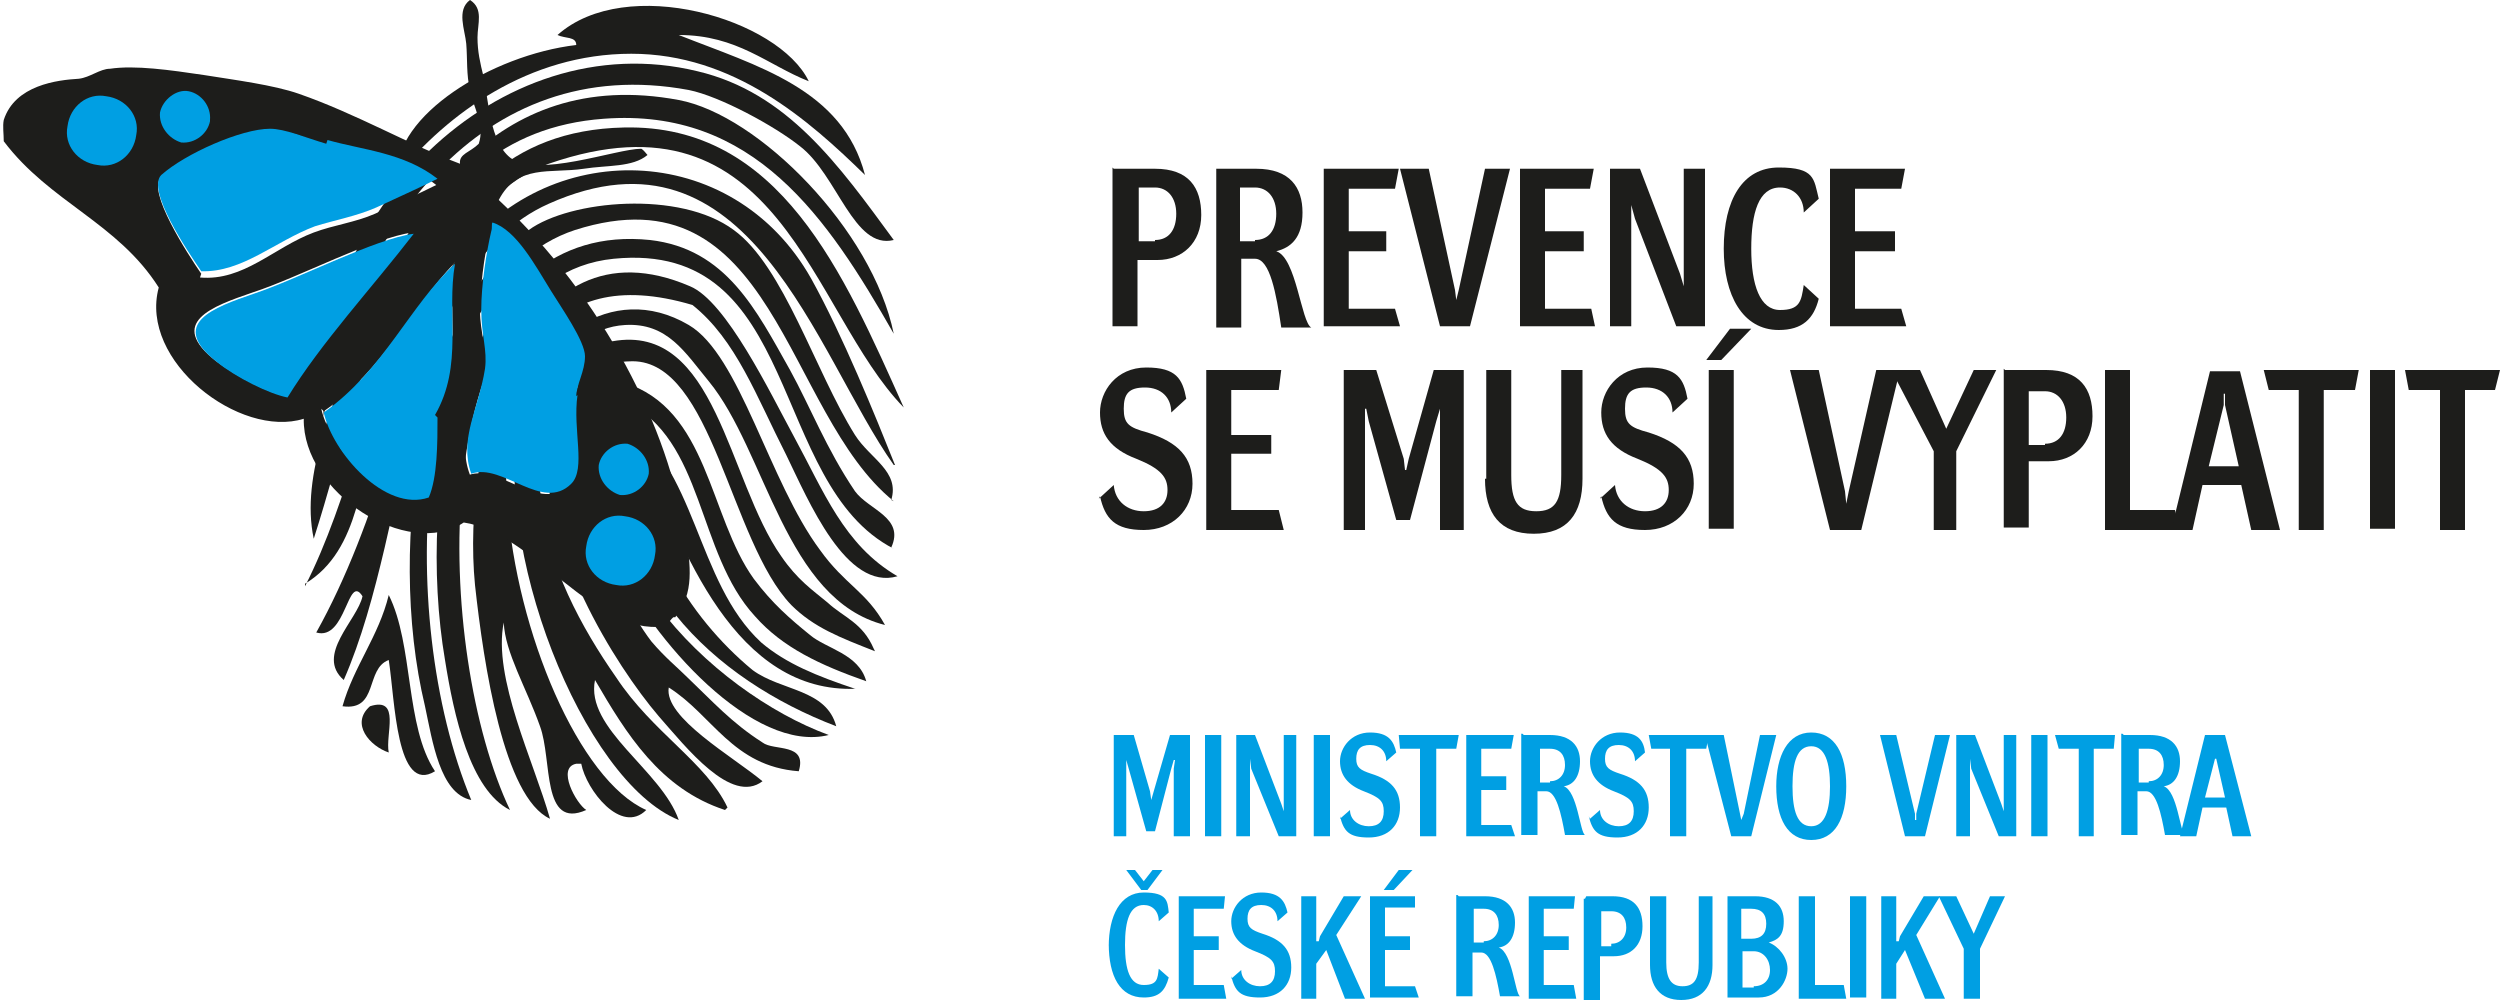
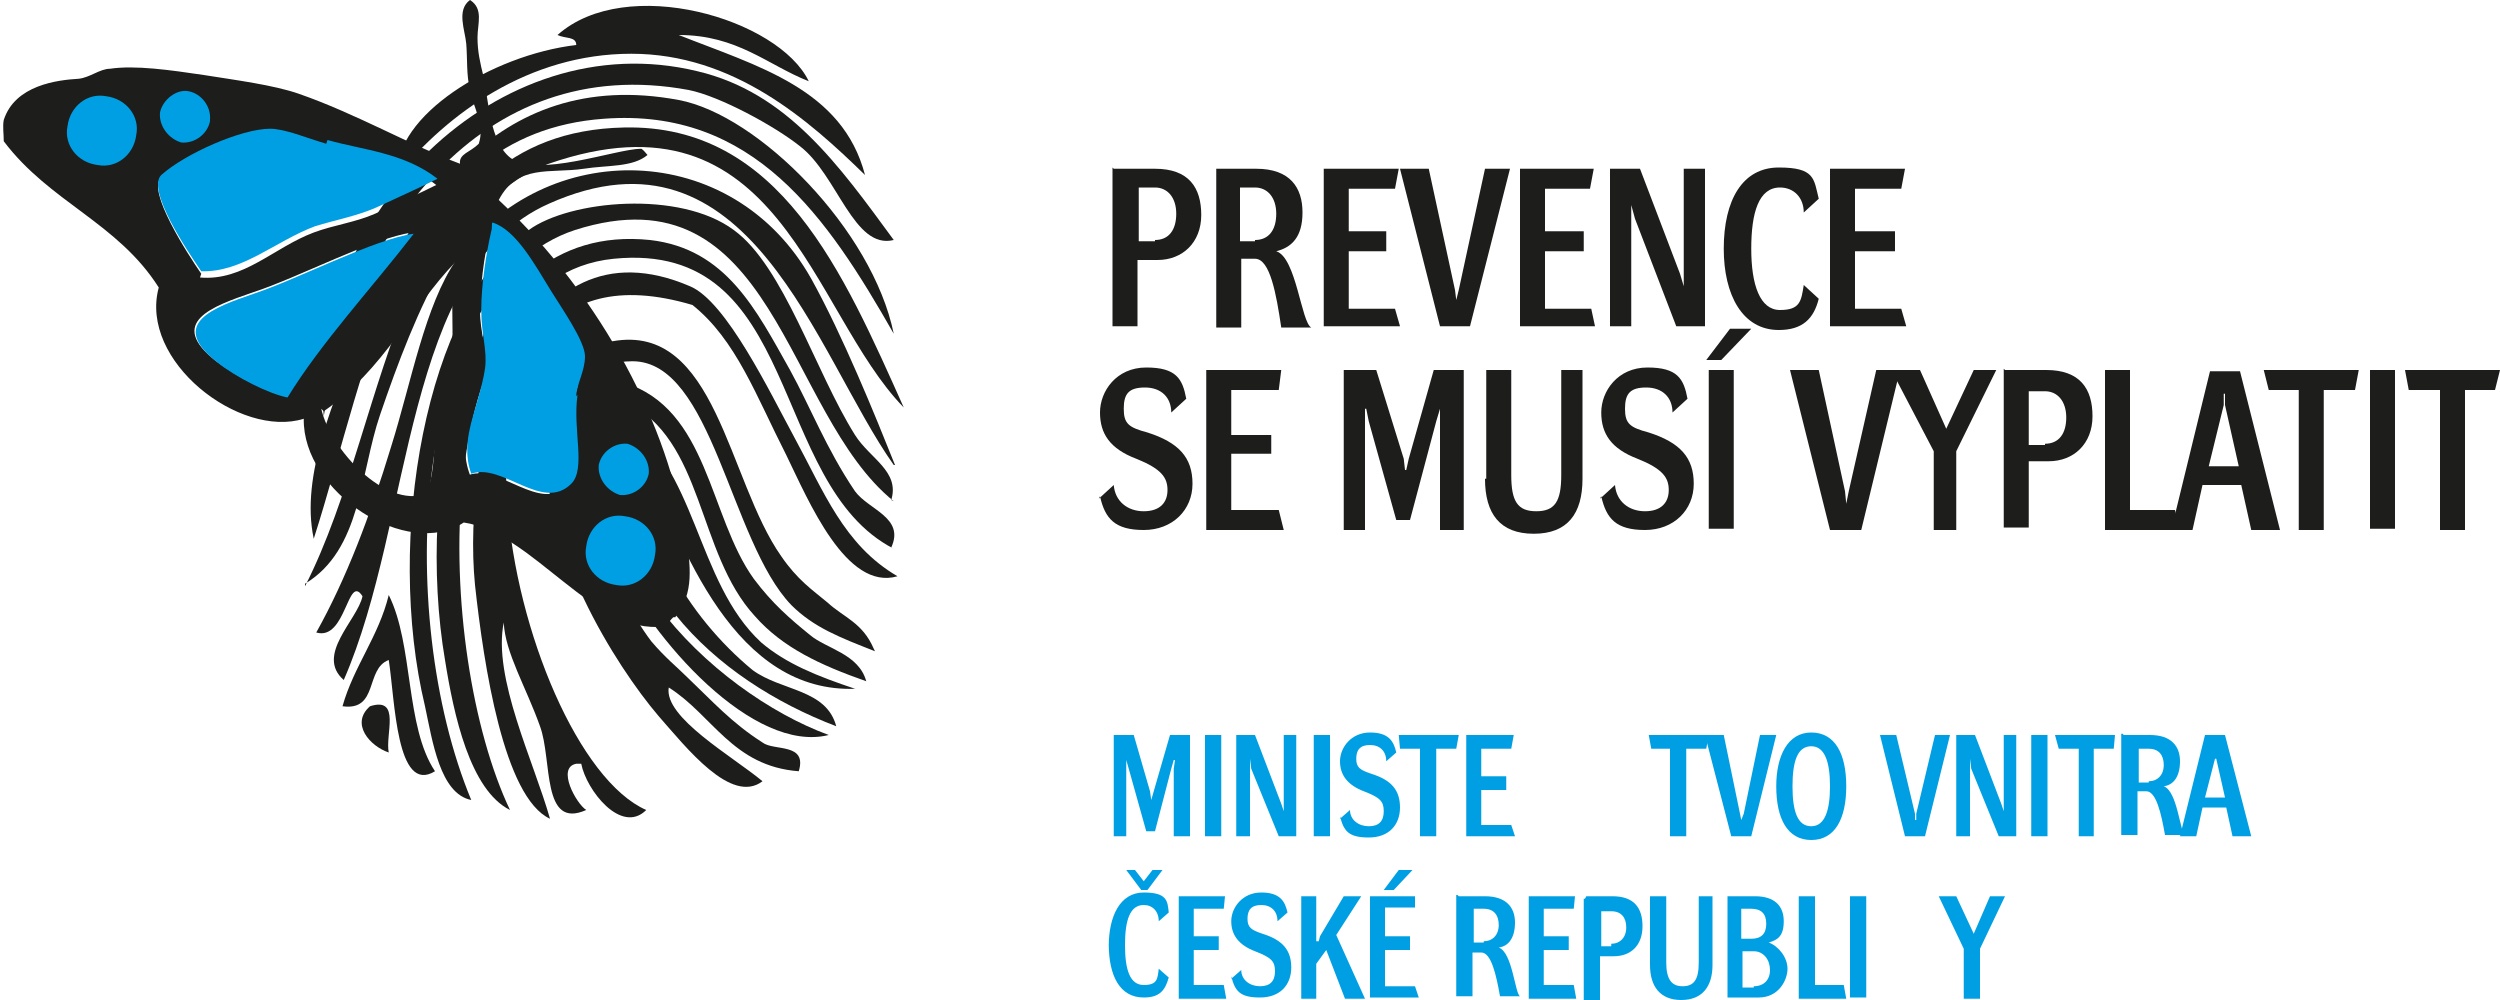
<svg xmlns="http://www.w3.org/2000/svg" id="Vrstva_1" version="1.1" viewBox="0 0 200 80">
  <defs>
    <style>
      .st0 {
        clip-path: url(#clippath-6);
      }

      .st1 {
        clip-path: url(#clippath-7);
      }

      .st2 {
        clip-path: url(#clippath-4);
      }

      .st3 {
        fill: #009fe3;
      }

      .st4 {
        clip-path: url(#clippath-9);
      }

      .st5 {
        clip-path: url(#clippath-10);
      }

      .st6 {
        clip-path: url(#clippath-11);
      }

      .st7 {
        fill: none;
      }

      .st8 {
        clip-path: url(#clippath-1);
      }

      .st9 {
        clip-path: url(#clippath-5);
      }

      .st10 {
        clip-path: url(#clippath-8);
      }

      .st11 {
        clip-path: url(#clippath-3);
      }

      .st12 {
        clip-path: url(#clippath-12);
      }

      .st13 {
        fill: #1d1d1b;
      }

      .st14 {
        clip-path: url(#clippath-2);
      }

      .st15 {
        clip-path: url(#clippath-13);
      }

      .st16 {
        clip-path: url(#clippath);
      }
    </style>
    <clipPath id="clippath">
      <rect class="st7" width="199.9" height="80" />
    </clipPath>
    <clipPath id="clippath-1">
      <rect class="st7" width="199.9" height="80" />
    </clipPath>
    <clipPath id="clippath-2">
-       <rect class="st7" width="199.9" height="80" />
-     </clipPath>
+       </clipPath>
    <clipPath id="clippath-3">
      <rect class="st7" width="199.9" height="80" />
    </clipPath>
    <clipPath id="clippath-4">
      <rect class="st7" width="199.9" height="80" />
    </clipPath>
    <clipPath id="clippath-5">
      <rect class="st7" width="199.9" height="80" />
    </clipPath>
    <clipPath id="clippath-6">
      <rect class="st7" width="199.9" height="80" />
    </clipPath>
    <clipPath id="clippath-7">
      <rect class="st7" width="199.9" height="80" />
    </clipPath>
    <clipPath id="clippath-8">
      <rect class="st7" width="199.9" height="80" />
    </clipPath>
    <clipPath id="clippath-9">
      <rect class="st7" width="199.9" height="80" />
    </clipPath>
    <clipPath id="clippath-10">
      <rect class="st7" width="199.9" height="80" />
    </clipPath>
    <clipPath id="clippath-11">
      <rect class="st7" width="199.9" height="80" />
    </clipPath>
    <clipPath id="clippath-12">
      <rect class="st7" width="199.9" height="80" />
    </clipPath>
    <clipPath id="clippath-13">
      <rect class="st7" width="199.9" height="80" />
    </clipPath>
  </defs>
  <g class="st16">
    <g>
      <path class="st13" d="M71.5,19.2c-3.2.8-4.5-5.2-7.5-7.5-2-1.6-6.4-4-8.9-4.5-16.7-3.1-26.9,11.5-29.2,26.1-1.3-16,13.9-31.5,29.9-27.6,7.2,1.7,11.3,7.5,15.7,13.5" />
      <path class="st13" d="M71.5,26.7c-5.3-9.3-11.2-18.1-23.2-17.2-16.4,1.2-18.7,19.6-23.2,33.6-1.1-5.1,1.7-11.2,3.7-16.4,3.6-9.3,10.5-21.5,25.5-18.7,6.4,1.2,15.5,10.4,17.2,18.7" />
      <path class="st13" d="M24.4,46.9c7.1-13.9,6.9-36.3,25.5-36.7,12.5-.3,17.6,11.7,22.4,22.4-7.5-7.7-9.9-25.9-28.4-19.5-6.9,2.4-10.7,11.9-13.5,20.1-1.6,4.7-1.5,10.8-6,13.5" />
      <path class="st13" d="M71.5,37.2c-6.3-8.9-11.5-28.1-27.6-20.9-11.7,5.2-10.8,25.3-16.4,38.1-2.3-2,1.1-4.8,1.5-6.7-1.2-1.9-1.3,3.6-3.7,2.9,2.4-4.3,4.3-9.3,6-14.9,1.6-5.1,2.7-11.3,5.2-14.9,7.1-9.9,22.1-9.7,28.4,1.5,2.5,4.5,5.1,10.9,6.7,14.9" />
      <path class="st13" d="M71.5,40.1c-8.8-7.1-9.5-26.8-25.5-21.7-13.1,4.3-14.5,30.7-8.3,45.6-2.5-.5-3.1-4.7-3.7-7.5-3.2-13.3,0-32.1,8.3-38.1,3.3-2.4,12.1-3.2,16.4,0,4,2.9,6.5,11.3,9.7,16.4,1.2,1.9,3.6,2.9,2.9,5.2" />
      <path class="st13" d="M71.5,43.9c-10.1-5.2-7.3-24.7-22.4-23.2-15.2,1.5-14.3,31.5-8.3,44.1-3.2-1.6-4.5-7.6-5.2-12-2.3-13.5.9-35.2,16.4-33.6,6.1.7,8.5,5.6,11.2,10.4,1.6,2.9,2.9,6.3,5.2,9.7,1.1,1.5,4,2.1,2.9,4.5" />
      <path class="st13" d="M46.1,61.1c-1.6.3,0,3.2.8,3.7-3.6,1.6-2.7-4-3.7-6.7-1.1-3.1-2.8-5.9-2.9-8.3-.9,4.4,2.4,11.1,3.7,15.7-3.7-1.7-5.3-12.3-6-18.7-1.1-11.3,3.7-29.7,17.2-23.9,2.9,1.2,6.4,8.5,8.3,12,2.4,4.4,4,8.7,8.3,11.2-4.1,1.2-7.1-6-8.9-9.7-2.4-4.7-4-9.2-7.5-12-23.9-7.1-14.4,35.7-3.7,40.4-2,2-4.8-1.6-5.2-3.7" />
      <path class="st13" d="M70,52.1c-2.8-1.1-4.9-1.9-6.7-3.7-4.9-5.1-6.3-19.5-12.7-19.5-11.1.1-1.5,18.5,1.5,22.4,1.1,1.3,2.1,2.1,2.9,2.9,2,1.9,3.5,3.6,6,5.2.9.7,3.6,0,2.9,2.3-5.3-.4-6.9-4.5-10.4-6.7-.4,2.4,5.1,5.5,7.5,7.5-2.5,1.9-6.1-2.7-8.3-5.2-3.5-4.1-9.5-13.7-8.9-21.7.3-4.1,2.4-7.7,5.2-8.3,8.3-1.5,9.2,11.1,13.5,17.2,1.3,1.9,2.5,2.7,3.7,3.7,1.3,1.2,2.8,1.6,3.7,3.7" />
      <path class="st13" d="M49.9,31.9c-5.3,11.7,7.1,23.5,16.4,26.9-6,1.5-14.1-7.5-17.2-14.1-1.7-3.9-4.9-10.3.8-14.1,6.8,2.1,6.8,10.7,10.4,15.7,1.5,2,2.9,3.2,4.5,4.5,1.3,1.1,3.9,1.5,4.5,3.7-3.7-1.3-6.7-2.7-8.9-5.2-4.7-5.1-4-14.1-10.4-17.2" />
      <path class="st13" d="M68.5,55.1c-9.6.4-14-10.9-17.2-19.5-.4,6.9,3.7,13.7,8.9,18,2.3,1.7,5.9,1.5,6.7,4.5-9.7-3.7-18.9-11.9-17.2-24.7,6.1,3.9,5.9,13.1,11.2,18,2,1.7,4.5,2.7,7.5,3.7" />
      <path class="st13" d="M31.1,47.6c2,4,1.3,10.5,3.7,14.1-3.1,1.9-3.2-5.7-3.7-8.9-1.9.7-.8,4.1-3.7,3.7.9-3.2,2.9-5.6,3.7-8.9" />
      <path class="st13" d="M29.6,56.5c2.5-.8,1.2,2.3,1.5,3.7-1.5-.5-3.1-2.3-1.5-3.7" />
      <path class="st13" d="M54.3,2.8c6.3,2.5,13.1,4.3,14.9,11.2-4.5-4.4-10.5-9.7-18.7-9.7s-14.7,4.8-18.7,9.7c-.3-4.7,7.5-9.6,14.3-10.4,0-.7-.9-.5-1.5-.8,5.5-4.9,17.7-1.3,20.1,3.7-3.3-1.3-5.7-3.7-10.4-3.7" />
-       <path class="st13" d="M58,64.8c-5.2-1.7-7.9-6.1-10.4-10.4-.8,3.9,5.3,7.2,6.7,11.2-7.7-3.1-15.1-22-12.7-32.9,1.2-5.2,7.2-10.4,13.5-6.7,4.1,2.4,6.4,12.5,10.5,18,2,2.8,3.7,3.3,5.2,6-8-2-9.5-13.9-14.1-19.5-1.9-2.3-3.3-4.7-6.7-4.5-5.2.3-7.6,6.8-6.7,14.1.5,5.1,3.2,10.1,6,14.1,2.9,4.4,7.2,6.8,8.9,10.4" />
      <path class="st13" d="M37.6,38c-1.1-2.9.5-5.3,1.1-8.4.3-1.5-.3-3.1-.3-4.7s.3-4.5.8-6.3c0-.1,0-.4.1-.7h0c1.9.7,3.3,3.3,4.7,5.5.8,1.3,2.5,3.9,2.7,5.2,0,1.1-.5,2.1-.7,3.1-.4,2.7.7,5.9-.5,7.1-2.3,2.3-5.5-1.7-8-.8M25.9,32.9c4.8-3.3,7.1-8.4,10.5-11.9-.7,4,.7,8.3-1.6,12.1,0,2.1,0,4.8-.7,6.4-3.3,1.2-7.7-3.6-8.4-6.8M22.9,31.7c-1.5-.3-4-1.6-5.6-2.8-4-3.1-.3-4.4,2.9-5.5,3.7-1.2,9.7-4.4,12.8-4.8-3.5,4.4-7.5,8.7-10.1,13.1M16.1,21.9c-1.1-1.6-4.4-6.7-3.2-7.7,1.9-1.7,6.4-3.7,8.7-3.7s2.9.7,4.5,1.2c2.9.8,6.1.9,8.8,3.1-1.6.8-3.2,1.5-4.9,2.3-1.6.7-3.3.9-4.9,1.5-3.2,1.2-5.6,3.9-9.1,3.6M54.8,42.8c-1.3-8.5-6.4-18.8-14.9-26.8,1.5-2.9,4.1-2.1,6.8-2.5,1.9-.3,3.9-.1,5.1-1.1-.1-.1-.3-.4-.5-.5-2,0-8.4,2.4-10.5.7-1.6-1.3-1.7-4.4-2.1-6.4-.3-1.2-.5-2.1-.5-3.2S38.7.7,37.6,0c-1.1.8-.4,2.4-.3,3.5.1,1.2,0,2.5.3,3.7.3,1.5,1.2,2.8.7,4.3-.7.7-1.6.8-1.5,1.6-4-1.5-8.3-4-12.9-5.6-2-.7-5.1-1.1-7.6-1.5-2.7-.4-5.5-.8-7.5-.5-.8,0-1.6.7-2.5.8-1.7.1-5.1.5-6,3.3-.1.5,0,1.1,0,1.7,3.7,4.9,9.1,6.5,12.4,11.7-1.6,5.9,6.5,12.1,11.6,10.5-.1,5.9,8.3,11.3,12.8,8.3,5.5.8,10.5,9.1,16,8.3.4-.1.7-.9.9-.7h0c1.6-2,1.2-4.1.9-6.7" />
      <path class="st3" d="M26.1,11.5c-1.7-.5-3.3-1.2-4.5-1.2-2.3,0-6.8,2-8.7,3.7-1.2,1.2,2.1,6.1,3.2,7.7,3.3.1,5.9-2.4,9.1-3.6,1.6-.5,3.3-.8,4.9-1.5,1.7-.8,3.3-1.5,4.9-2.3-2.7-2.1-6-2.3-8.8-3.1" />
      <path class="st3" d="M33.1,18.7c-3.1.4-9.2,3.6-12.8,4.8-3.2,1.1-6.9,2.4-2.9,5.5,1.5,1.2,4.1,2.5,5.6,2.8,2.7-4.4,6.7-8.7,10.1-13.1" />
      <path class="st3" d="M46.1,31.7c0-.9.7-2,.7-3.2s-1.9-3.9-2.7-5.2c-1.3-2.1-2.8-4.9-4.7-5.5h0c-.1.1,0,.4-.1.7-.4,1.7-.8,4.3-.8,6.3s.5,3.2.3,4.7c-.5,3.2-2.1,5.6-1.1,8.4,2.5-.9,5.7,3.1,8,.8,1.2-1.2.1-4.3.5-7.1" />
-       <path class="st3" d="M34.8,33.2c2.3-4,.9-8.1,1.6-12.1-3.6,3.3-5.7,8.5-10.5,11.9.7,3.2,4.9,8,8.4,6.8.7-1.6.7-4.4.7-6.4" />
      <path class="st3" d="M10.9,10.8c.3-1.5-.8-2.9-2.4-3.1-1.5-.3-2.9.8-3.1,2.4-.3,1.5.8,2.9,2.4,3.1,1.5.3,2.9-.8,3.1-2.4" />
      <path class="st3" d="M16.8,9.6c.1-1.1-.7-2.1-1.7-2.3s-2.1.7-2.3,1.7c-.1,1.1.7,2.1,1.7,2.4,1.1.1,2.1-.7,2.3-1.7" />
      <path class="st3" d="M51.9,37.9c.1-1.1-.7-2.1-1.7-2.4-1.1-.1-2.1.7-2.3,1.7-.1,1.1.7,2.1,1.7,2.4,1.1.1,2.1-.7,2.3-1.7" />
      <path class="st3" d="M52.4,44.4c.3-1.5-.8-2.9-2.4-3.1-1.5-.3-2.9.8-3.1,2.4-.3,1.5.8,2.9,2.4,3.1,1.5.3,2.9-.8,3.1-2.4" />
    </g>
  </g>
  <polygon class="st3" points="89.1 58.8 90.7 58.8 92 63.3 92.1 64 92.1 64 92.3 63.3 93.6 58.8 95.2 58.8 95.2 66.9 93.9 66.9 93.9 61.5 94 60.8 93.9 60.8 93.7 61.5 92.4 66.5 91.7 66.5 90.3 61.5 90.1 60.8 90.1 60.8 90.1 61.5 90.1 66.9 89.1 66.9 89.1 58.8" />
  <rect class="st3" x="96.4" y="58.8" width="1.3" height="8.1" />
  <polygon class="st3" points="98.9 58.8 100.4 58.8 102.5 64.3 102.7 64.9 102.7 64.9 102.7 64.1 102.7 58.8 103.7 58.8 103.7 66.9 102.3 66.9 100.1 61.5 100 60.7 100 60.7 100 61.5 100 66.9 98.9 66.9 98.9 58.8" />
  <rect class="st3" x="105.1" y="58.8" width="1.3" height="8.1" />
  <g class="st8">
    <path class="st3" d="M107.2,65.5l.8-.7c0,.8.7,1.3,1.5,1.3s1.2-.4,1.2-1.2-.3-1.1-1.6-1.6-1.9-1.3-1.9-2.4.9-2.3,2.4-2.3,1.9.7,2.1,1.6l-.8.7c0-.8-.5-1.3-1.3-1.3s-1.1.4-1.1,1.1.3.9,1.2,1.2c1.6.5,2.3,1.3,2.3,2.7s-.9,2.4-2.5,2.4-2-.5-2.3-1.7" />
  </g>
  <polygon class="st3" points="113.6 59.9 112 59.9 111.9 58.8 116.7 58.8 116.5 59.9 114.9 59.9 114.9 66.9 113.6 66.9 113.6 59.9" />
  <polygon class="st3" points="117.3 58.8 121.1 58.8 120.9 59.9 118.5 59.9 118.5 62.1 120.5 62.1 120.5 63.2 118.5 63.2 118.5 66 120.9 66 121.2 66.9 117.3 66.9 117.3 58.8" />
  <g class="st14">
    <g>
      <path class="st3" d="M124,62.5c.7,0,1.2-.5,1.2-1.3s-.4-1.3-1.2-1.3h-.8v2.7h.8ZM121.9,58.8h2.1c1.7,0,2.4.9,2.4,2.1s-.5,1.9-1.3,2h0c1.1.4,1.3,3.7,1.7,3.9h-1.6c-.3-1.7-.7-3.5-1.5-3.5h-.7v3.5h-1.3v-8.1h.1Z" />
      <path class="st3" d="M127.2,65.5l.8-.7c0,.8.7,1.3,1.5,1.3s1.2-.4,1.2-1.2-.3-1.1-1.6-1.6-1.9-1.3-1.9-2.4.9-2.3,2.4-2.3,1.9.7,2,1.6l-.8.7c0-.8-.5-1.3-1.3-1.3s-1.1.4-1.1,1.1.3.9,1.2,1.2c1.6.5,2.3,1.3,2.3,2.7s-.9,2.4-2.5,2.4-2-.5-2.3-1.7" />
    </g>
  </g>
  <polygon class="st3" points="133.6 59.9 132.1 59.9 131.9 58.8 136.7 58.8 136.5 59.9 134.9 59.9 134.9 66.9 133.6 66.9 133.6 59.9" />
  <polygon class="st3" points="136.4 58.8 137.9 58.8 139.2 65.1 139.3 65.6 139.3 65.6 139.5 65.1 140.8 58.8 142.1 58.8 140.1 66.9 138.5 66.9 136.4 58.8" />
  <g class="st11">
    <path class="st3" d="M146.4,62.9c0-1.9-.4-3.2-1.5-3.2s-1.5,1.2-1.5,3.2.4,3.2,1.5,3.2,1.5-1.3,1.5-3.2M142.1,62.9c0-2.4.9-4.3,2.8-4.3s2.8,1.7,2.8,4.3-.9,4.3-2.8,4.3-2.8-1.7-2.8-4.3" />
  </g>
  <polygon class="st3" points="150.4 58.8 151.7 58.8 153.2 65.1 153.2 65.6 153.3 65.6 153.3 65.1 154.8 58.8 156 58.8 154 66.9 152.4 66.9 150.4 58.8" />
  <polygon class="st3" points="156.5 58.8 158 58.8 160.1 64.3 160.3 64.9 160.3 64.9 160.3 64.1 160.3 58.8 161.3 58.8 161.3 66.9 159.9 66.9 157.7 61.5 157.6 60.7 157.6 60.7 157.6 61.5 157.6 66.9 156.5 66.9 156.5 58.8" />
  <rect class="st3" x="162.5" y="58.8" width="1.3" height="8.1" />
  <polygon class="st3" points="166.3 59.9 164.7 59.9 164.4 58.8 169.2 58.8 169.1 59.9 167.5 59.9 167.5 66.9 166.3 66.9 166.3 59.9" />
  <g class="st2">
    <path class="st3" d="M171.9,62.5c.7,0,1.2-.5,1.2-1.3s-.4-1.3-1.2-1.3h-.8v2.7h.8ZM169.9,58.8h2.1c1.7,0,2.4.9,2.4,2.1s-.5,1.9-1.3,2h0c1.1.4,1.3,3.7,1.7,3.9h-1.6c-.3-1.7-.7-3.5-1.5-3.5h-.7v3.5h-1.3v-8.1h.1Z" />
  </g>
  <path class="st3" d="M177.2,60.7v-.5h0v.5l-.8,3.1h1.6l-.7-3.1h-.1ZM175.6,66.9h-1.2l2-8.1h1.6l2.1,8.1h-1.5l-.5-2.3h-1.9l-.5,2.3h-.1Z" />
  <g class="st9">
    <path class="st3" d="M90,69.6h.8l.7.9.7-.9h.8l-1.2,1.6h-.5s-1.2-1.6-1.2-1.6ZM88.7,75.7c0-2.4.9-4.3,2.8-4.3s1.9.7,2,1.6l-.8.7c0-.8-.5-1.3-1.2-1.3-1.1,0-1.5,1.2-1.5,3.2s.4,3.2,1.5,3.2,1.1-.5,1.2-1.3l.8.7c-.3,1.1-.8,1.6-2,1.6-1.9,0-2.8-1.7-2.8-4.3" />
  </g>
  <polygon class="st3" points="94.3 71.7 94.3 79.9 98.1 79.9 97.9 78.8 95.5 78.8 95.5 76 97.5 76 97.5 74.9 95.5 74.9 95.5 72.7 97.9 72.7 98 71.7 94.3 71.7" />
  <g class="st0">
    <path class="st3" d="M98.5,78.3l.8-.7c0,.8.7,1.3,1.5,1.3s1.2-.4,1.2-1.2-.3-1.1-1.6-1.6-1.9-1.3-1.9-2.4.9-2.3,2.4-2.3,1.9.7,2.1,1.6l-.8.7c0-.8-.5-1.3-1.3-1.3s-1.1.4-1.1,1.1.3.9,1.2,1.2c1.6.5,2.3,1.3,2.3,2.7s-.9,2.4-2.5,2.4-2-.5-2.3-1.7" />
  </g>
  <polygon class="st3" points="107.5 71.7 105.6 74.9 105.5 75.3 105.3 75.3 105.3 74.9 105.3 71.7 104.1 71.7 104.1 79.9 105.3 79.9 105.3 77.1 106.1 76 107.6 79.9 109.2 79.9 106.9 74.8 108.9 71.7 107.5 71.7" />
  <path class="st3" d="M109.6,71.7v8.1h3.9l-.3-.9h-2.4v-2.9h2v-1.1h-2v-2.3h2.4v-.9c.1,0-3.6,0-3.6,0ZM111.9,69.6l-1.2,1.6h.8l1.5-1.6s-1.1,0-1.1,0Z" />
  <g class="st1">
    <path class="st3" d="M118.7,75.3c.7,0,1.2-.5,1.2-1.3s-.4-1.3-1.2-1.3h-.8v2.7h.8ZM116.7,71.7h2.1c1.7,0,2.4.9,2.4,2.1s-.5,1.9-1.3,2h0c1.1.4,1.3,3.7,1.7,3.9h-1.6c-.3-1.7-.7-3.5-1.5-3.5h-.7v3.5h-1.3v-8.1h.1Z" />
  </g>
  <polygon class="st3" points="122.3 71.7 122.3 79.9 126.1 79.9 125.9 78.8 123.5 78.8 123.5 76 125.5 76 125.5 74.9 123.5 74.9 123.5 72.7 125.9 72.7 126 71.7 122.3 71.7" />
  <g class="st10">
    <g>
      <path class="st3" d="M128.9,75.5c.7,0,1.2-.5,1.2-1.3s-.4-1.3-1.2-1.3h-.8v2.8h.8ZM126.9,71.7h2.1c1.7,0,2.4.9,2.4,2.4s-.9,2.4-2.3,2.4h-1.1v3.5h-1.3v-8.1h.1Z" />
      <path class="st3" d="M132,77.2v-5.5h1.3v5.3c0,1.3.4,1.9,1.3,1.9s1.3-.5,1.3-1.9v-5.3h1.1v5.5c0,1.7-.8,2.8-2.5,2.8s-2.5-1.1-2.5-2.8" />
      <path class="st3" d="M140.3,78.9c.8,0,1.3-.5,1.3-1.3s-.5-1.5-1.3-1.5h-.9v2.9h.9ZM140.1,75.1c.8,0,1.2-.4,1.2-1.2s-.4-1.2-1.2-1.2h-.8v2.4s.8,0,.8,0ZM138.1,71.7h2.3c1.6,0,2.3.8,2.3,2s-.5,1.5-1.2,1.7h0c.8.3,1.5,1.2,1.5,2.1s-.7,2.3-2.3,2.3h-2.5v-8.1h0Z" />
    </g>
  </g>
  <polygon class="st3" points="143.9 71.7 143.9 79.9 147.7 79.9 147.5 78.8 145.2 78.8 145.2 71.7 143.9 71.7" />
  <rect class="st3" x="148" y="71.7" width="1.3" height="8.1" />
-   <polygon class="st3" points="153.9 71.7 152 74.9 151.9 75.3 151.7 75.3 151.7 74.9 151.7 71.7 150.5 71.7 150.5 79.9 151.7 79.9 151.7 77.1 152.4 76 154 79.9 155.6 79.9 153.3 74.8 155.2 71.7 153.9 71.7" />
  <polygon class="st3" points="159.2 71.7 157.9 74.7 156.5 71.7 155.1 71.7 157.1 75.9 157.1 79.9 158.4 79.9 158.4 75.9 160.4 71.7 159.2 71.7" />
  <g class="st4">
    <g>
      <path class="st13" d="M92.4,19.2c1.1,0,1.7-.8,1.7-2.1s-.7-2.1-1.7-2.1h-1.3v4.3h1.3ZM89.1,13.5h3.3c2.7,0,3.7,1.5,3.7,3.7s-1.5,3.6-3.5,3.6h-1.6v5.3h-2s0-12.7,0-12.7Z" />
      <path class="st13" d="M100.4,19.2c1.1,0,1.7-.8,1.7-2.1s-.7-2.1-1.7-2.1h-1.2v4.3s1.2,0,1.2,0ZM97.2,13.5h3.3c2.7,0,3.7,1.5,3.7,3.5s-.9,2.8-2.1,3.1h0c1.6.5,2,5.7,2.8,6.1h-2.4c-.4-2.7-.9-5.5-2.1-5.5h-1.1v5.5h-2v-12.7h-.1Z" />
    </g>
  </g>
  <polygon class="st13" points="105.9 13.5 111.9 13.5 111.6 15.1 107.9 15.1 107.9 18.5 110.9 18.5 110.9 20.1 107.9 20.1 107.9 24.7 111.6 24.7 112 26.1 105.9 26.1 105.9 13.5" />
  <polygon class="st13" points="112 13.5 114.3 13.5 116.4 23.2 116.5 24 116.5 24 116.7 23.2 118.8 13.5 120.8 13.5 117.6 26.1 115.2 26.1 112 13.5" />
  <polygon class="st13" points="121.6 13.5 127.5 13.5 127.2 15.1 123.6 15.1 123.6 18.5 126.7 18.5 126.7 20.1 123.6 20.1 123.6 24.7 127.3 24.7 127.6 26.1 121.6 26.1 121.6 13.5" />
  <polygon class="st13" points="128.8 13.5 131.2 13.5 134.4 21.9 134.7 22.9 134.7 22.9 134.7 21.7 134.7 13.5 136.4 13.5 136.4 26.1 134.1 26.1 130.8 17.5 130.5 16.4 130.5 16.4 130.5 17.6 130.5 26.1 128.8 26.1 128.8 13.5" />
  <g class="st5">
    <path class="st13" d="M137.9,19.9c0-3.9,1.5-6.5,4.4-6.5s2.8.9,3.2,2.5l-1.2,1.1c0-1.2-.8-2-1.9-2-1.7,0-2.3,2-2.3,4.9s.7,4.9,2.3,4.9,1.7-.7,1.9-2l1.2,1.1c-.4,1.6-1.3,2.5-3.2,2.5-2.9,0-4.4-2.8-4.4-6.5" />
  </g>
  <polygon class="st13" points="146.4 13.5 152.4 13.5 152.1 15.1 148.4 15.1 148.4 18.5 151.6 18.5 151.6 20.1 148.4 20.1 148.4 24.7 152.1 24.7 152.5 26.1 146.4 26.1 146.4 13.5" />
  <g class="st6">
    <path class="st13" d="M87.9,39.9l1.2-1.1c.1,1.3,1.1,2.1,2.4,2.1s1.9-.7,1.9-1.7-.5-1.7-2.5-2.5c-2.1-.8-2.9-2-2.9-3.7s1.3-3.6,3.7-3.6,2.9.9,3.2,2.5l-1.2,1.1c0-1.2-.8-2-2.1-2s-1.7.5-1.7,1.7.4,1.5,1.9,1.9c2.5.8,3.6,2,3.6,4.1s-1.6,3.7-3.9,3.7-3.1-.9-3.5-2.7" />
  </g>
  <polygon class="st13" points="96.5 29.6 102.5 29.6 102.3 31.2 98.5 31.2 98.5 34.8 101.7 34.8 101.7 36.3 98.5 36.3 98.5 40.8 102.3 40.8 102.7 42.4 96.5 42.4 96.5 29.6" />
  <polygon class="st13" points="107.5 29.6 110.1 29.6 112.3 36.7 112.4 37.6 112.5 37.6 112.7 36.7 114.7 29.6 117.1 29.6 117.1 42.4 115.2 42.4 115.2 33.9 115.2 32.7 115.2 32.7 114.9 33.7 112.8 41.6 111.7 41.6 109.5 33.7 109.3 32.7 109.2 32.7 109.2 33.9 109.2 42.4 107.5 42.4 107.5 29.6" />
  <g class="st12">
    <g>
      <path class="st13" d="M118.9,38.3v-8.7h2v8.4c0,2.1.5,2.9,2,2.9s2-.8,2-2.9v-8.4h1.7v8.7c0,2.8-1.2,4.4-3.9,4.4s-3.9-1.6-3.9-4.4" />
      <path class="st13" d="M128,39.9l1.2-1.1c.1,1.3,1.1,2.1,2.4,2.1s1.9-.7,1.9-1.7-.5-1.7-2.5-2.5c-2.1-.8-2.9-2-2.9-3.7s1.3-3.6,3.7-3.6,2.9.9,3.2,2.5l-1.2,1.1c0-1.2-.8-2-2.1-2s-1.7.5-1.7,1.7.4,1.5,1.9,1.9c2.5.8,3.6,2,3.6,4.1s-1.6,3.7-3.9,3.7-3.1-.9-3.5-2.7" />
    </g>
  </g>
  <path class="st13" d="M136.7,29.6h2v12.7h-2v-12.7ZM138.5,26.3h1.6l-2.4,2.5h-1.2l1.9-2.5h.1Z" />
  <polygon class="st13" points="143.2 29.6 145.5 29.6 147.6 39.3 147.7 40.3 147.7 40.3 147.9 39.3 150.1 29.6 152 29.6 148.9 42.4 146.4 42.4 143.2 29.6" />
  <polygon class="st13" points="154.7 36.1 151.3 29.6 153.6 29.6 155.7 34.3 157.9 29.6 159.7 29.6 156.5 36.1 156.5 42.4 154.7 42.4 154.7 36.1" />
  <g class="st15">
    <path class="st13" d="M163.6,35.5c1.1,0,1.7-.8,1.7-2.1s-.7-2.1-1.7-2.1h-1.3v4.3h1.3ZM160.4,29.6h3.3c2.7,0,3.7,1.5,3.7,3.7s-1.5,3.6-3.5,3.6h-1.6v5.3h-2v-12.7Z" />
  </g>
  <polygon class="st13" points="168.4 29.6 170.4 29.6 170.4 40.8 174 40.8 174.4 42.4 168.4 42.4 168.4 29.6" />
  <path class="st13" d="M178,32.4v-.9h-.1v.9l-1.2,4.9h2.4l-1.1-4.9ZM175.6,42.4h-1.9l3.1-12.7h2.4l3.2,12.7h-2.3l-.8-3.6h-3.1l-.8,3.6h.1Z" />
  <polygon class="st13" points="183.9 31.2 181.5 31.2 181.1 29.6 188.7 29.6 188.4 31.2 185.9 31.2 185.9 42.4 183.9 42.4 183.9 31.2" />
  <rect class="st13" x="189.6" y="29.6" width="2" height="12.7" />
  <polygon class="st13" points="192.4 29.6 192.7 31.2 195.2 31.2 195.2 42.4 197.2 42.4 197.2 31.2 199.6 31.2 200 29.6 192.4 29.6" />
</svg>